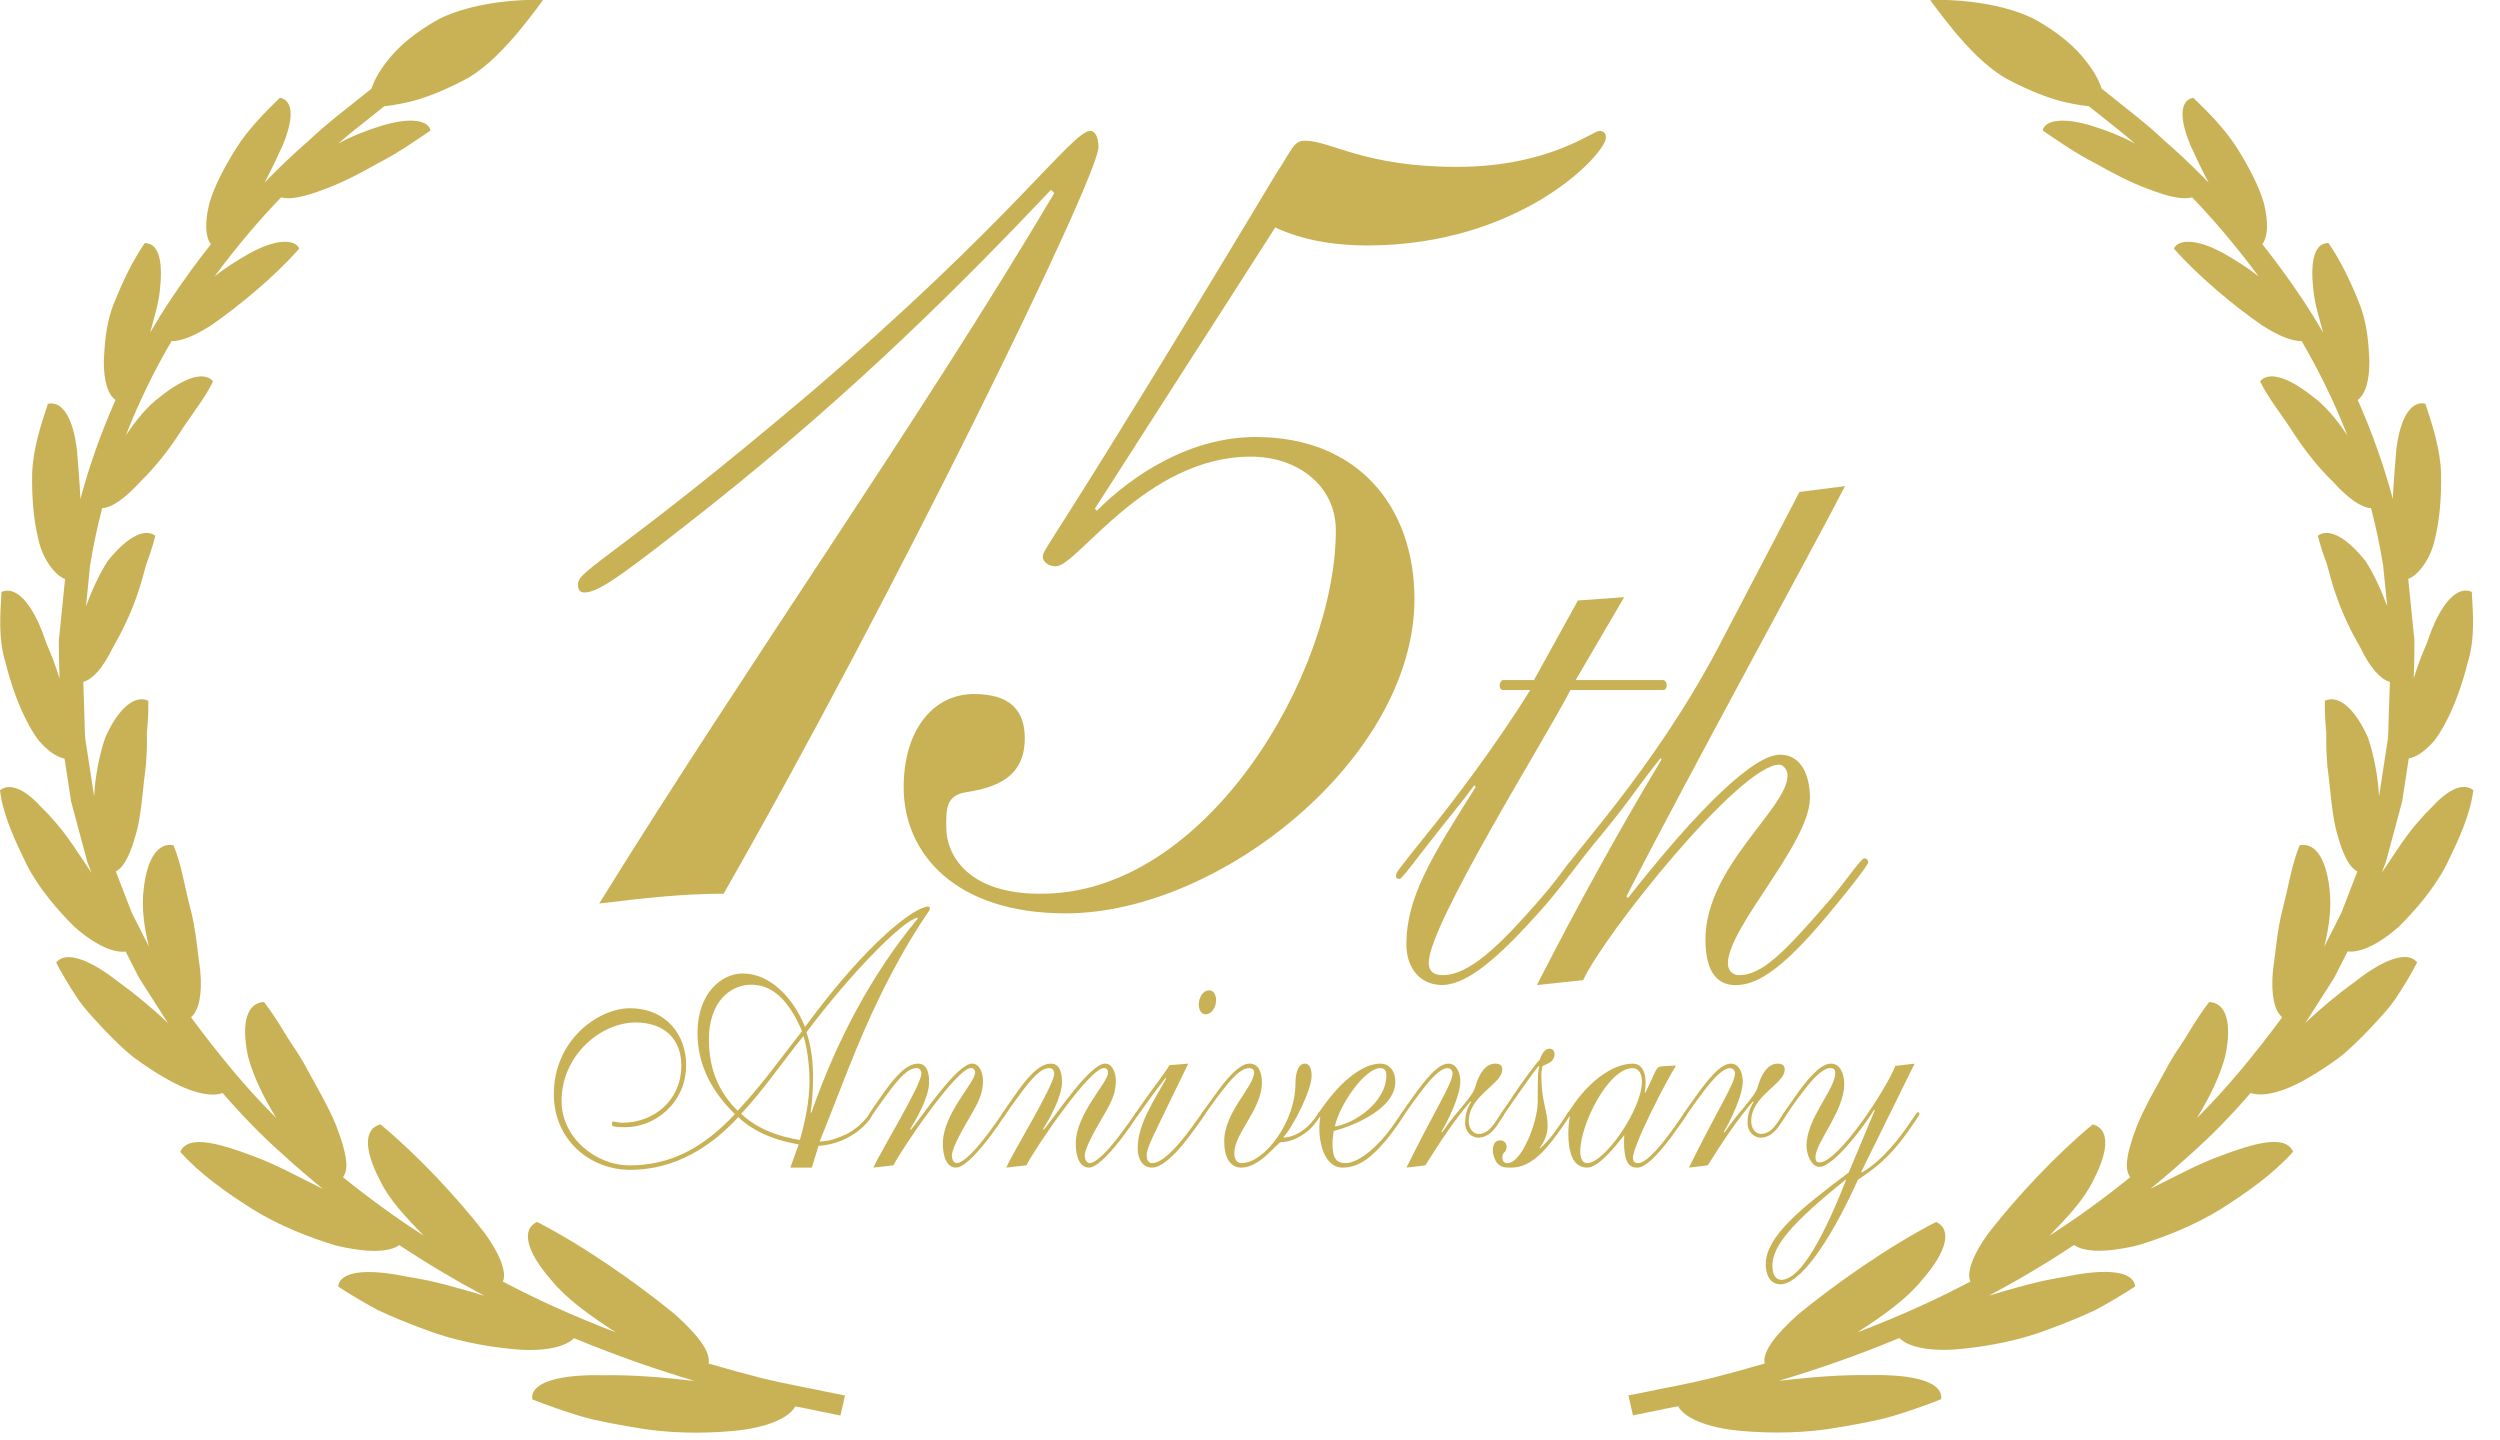
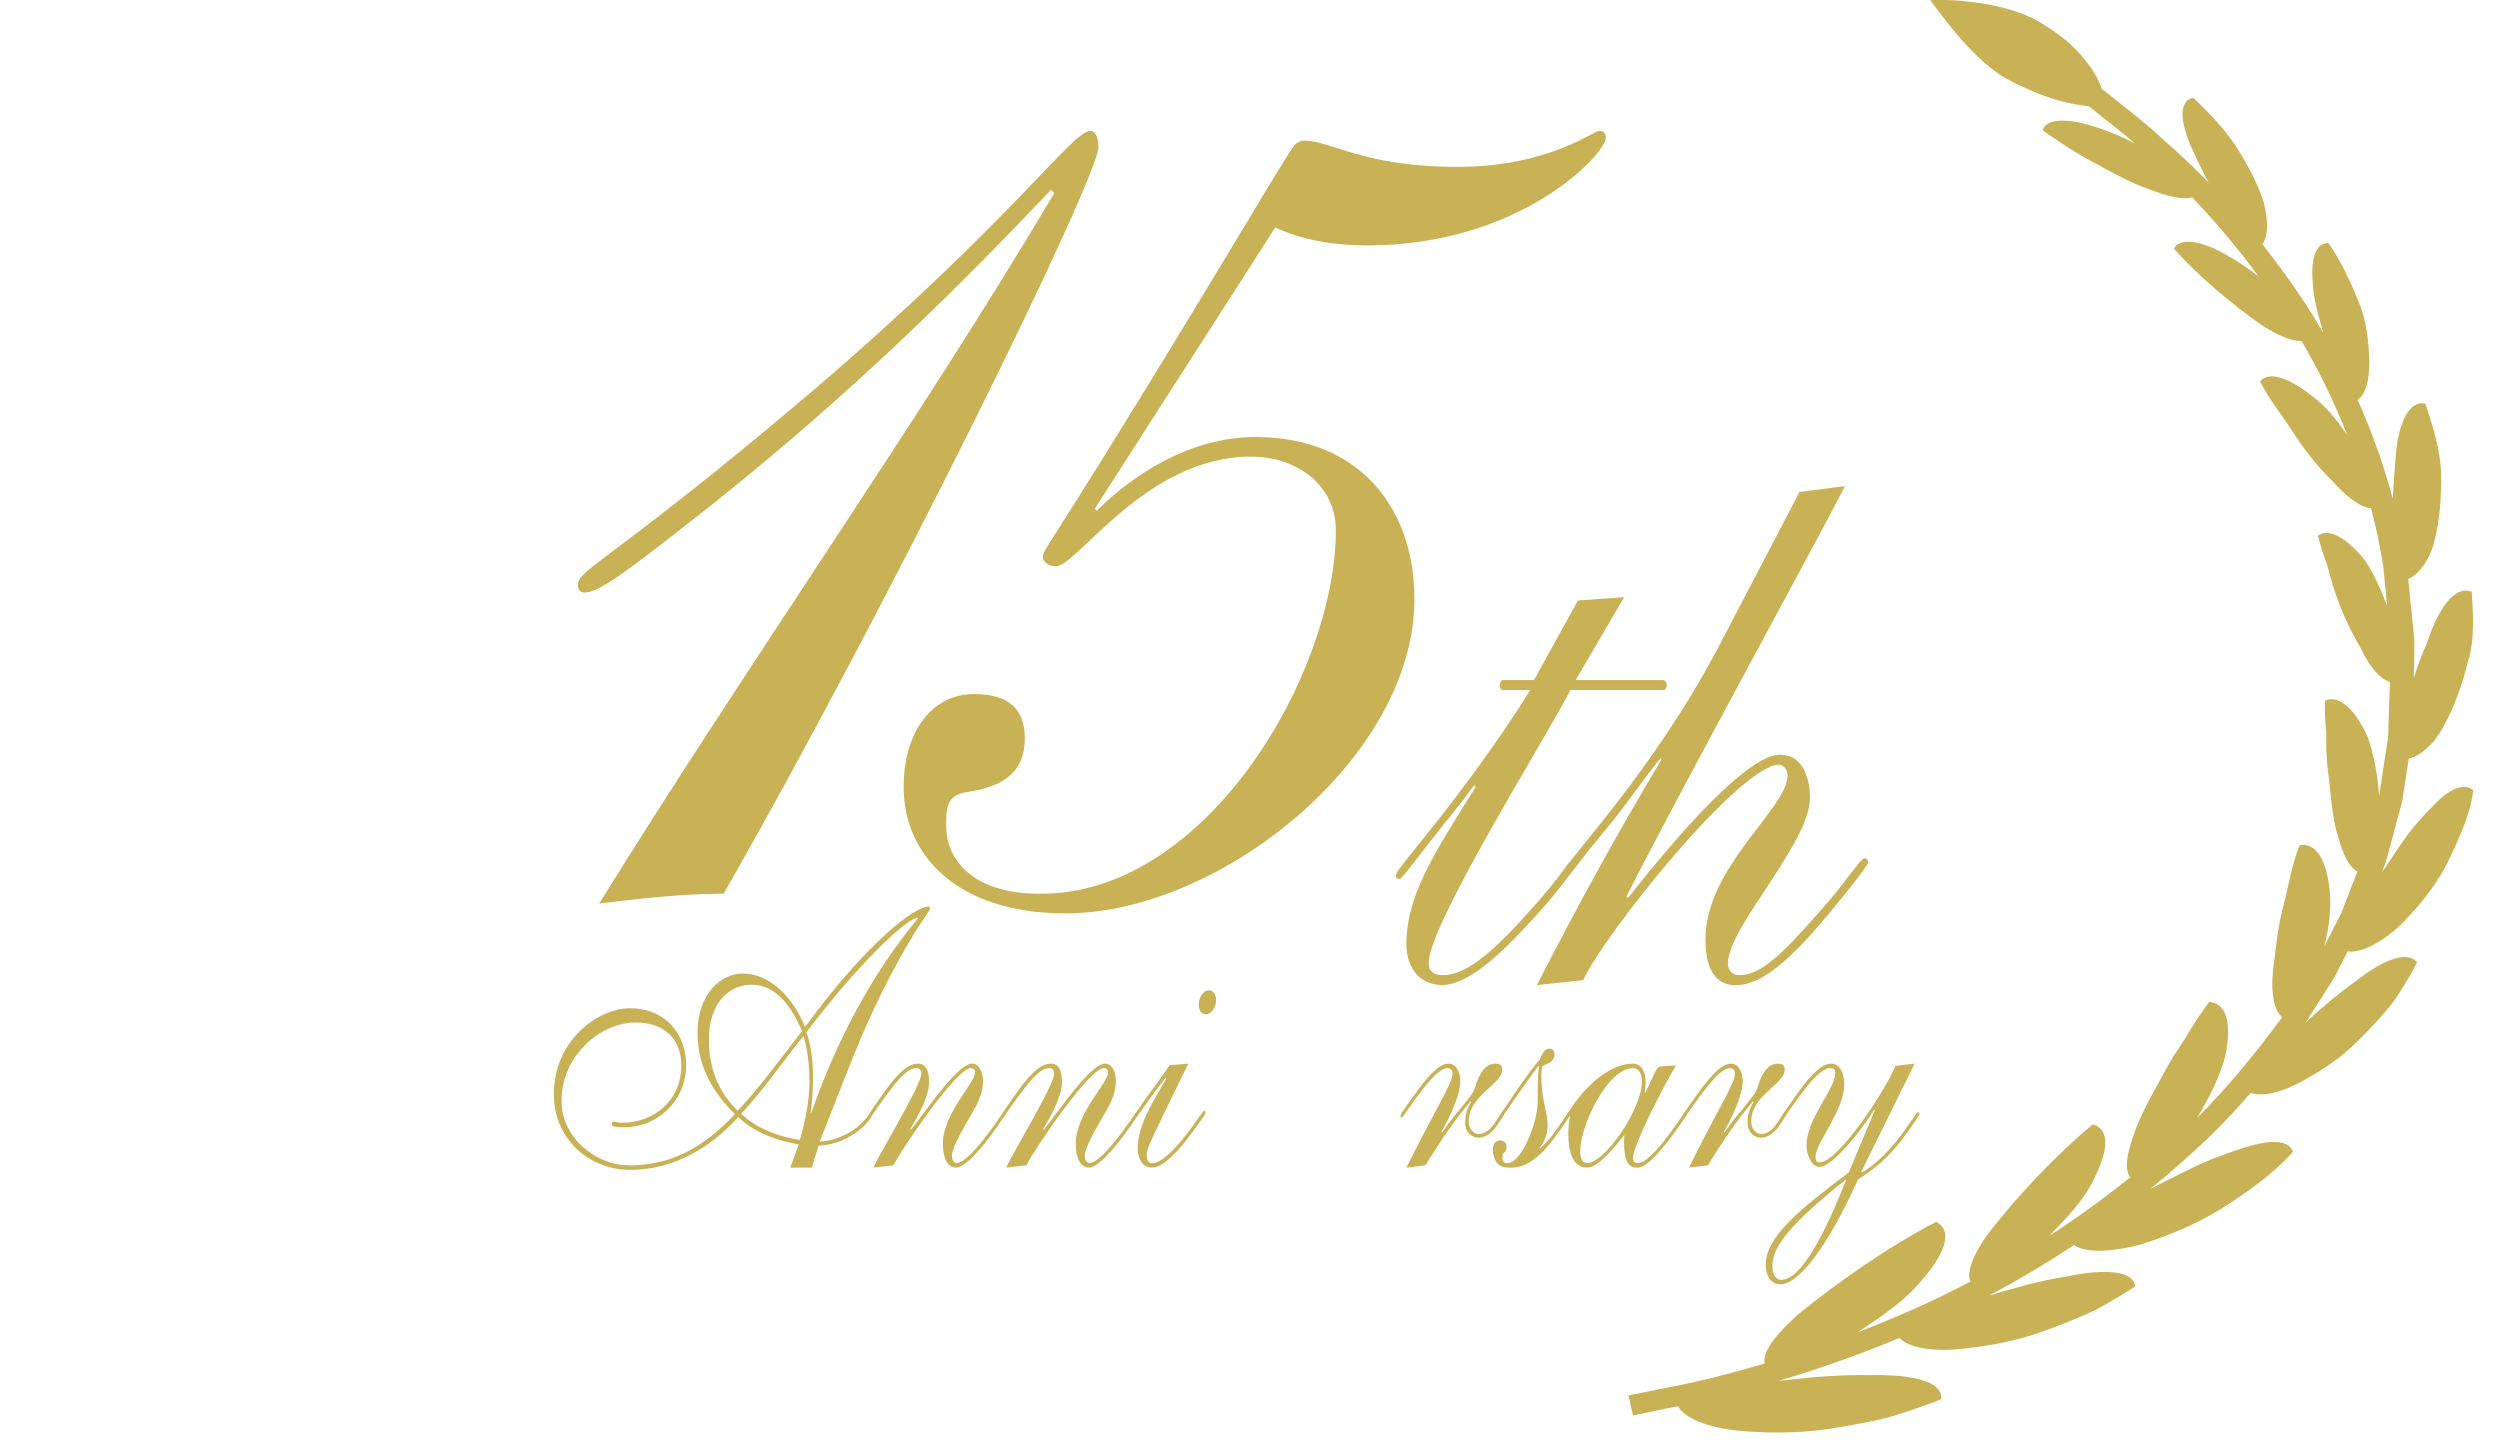
<svg xmlns="http://www.w3.org/2000/svg" version="1.1" x="0px" y="0px" width="92px" height="53px" viewBox="0 0 92 53" enable-background="new 0 0 92 53" xml:space="preserve">
  <defs>
</defs>
  <path fill="#C9B155" d="M38.798,7.106l-0.12-0.121c-3.313,3.494-7.229,7.41-12.531,11.626c-3.132,2.47-4.096,3.193-4.639,3.193  c-0.18,0-0.24-0.12-0.24-0.301c0-0.542,1.445-1.024,8.554-7.048c7.41-6.326,9.639-9.639,10.301-9.639  c0.181,0,0.301,0.241,0.301,0.602c0,1.084-7.59,16.627-13.795,27.47c-1.566,0-3.072,0.181-4.578,0.362  C27.533,24.395,33.798,15.54,38.798,7.106z" />
  <path fill="#C9B155" d="M40.243,18.793v-0.121l0.121,0.121c1.326-1.326,3.434-2.711,5.843-2.711c3.795,0,5.844,2.59,5.844,5.964  c0,5.843-7.169,11.566-12.832,11.566c-4.097,0-5.964-2.229-5.964-4.638c0-2.109,1.084-3.434,2.59-3.434  c1.325,0,1.867,0.602,1.867,1.626c0,1.385-0.964,1.807-2.168,1.988c-0.723,0.121-0.723,0.603-0.723,1.265  c0,1.145,0.904,2.47,3.434,2.47c6.145,0.061,10.904-8.132,10.904-13.374c0-1.626-1.386-2.711-3.133-2.711  c-3.855,0-6.386,4.036-7.169,4.036c-0.301,0-0.481-0.181-0.481-0.361c0-0.301,0.422-0.482,8.554-14.036  c0.603-0.904,0.663-1.266,1.085-1.266c0.964,0,2.169,0.964,5.602,0.964c3.374,0,5-1.325,5.242-1.325c0.12,0,0.24,0.06,0.24,0.241  c0,0.603-3.132,3.976-8.795,3.976c-1.145,0-2.35-0.181-3.374-0.663L40.243,18.793z" />
  <g>
    <g>
      <path fill="#C9B155" d="M58.068,22.098l1.702-0.122l-1.785,3.05h3.212c0.054,0,0.137,0.061,0.137,0.183    c0,0.091-0.027,0.183-0.137,0.183h-3.404c-0.851,1.678-5.216,8.632-5.216,10.035c0,0.305,0.165,0.458,0.521,0.458    c0.824,0,1.784-0.793,3.02-2.166c1.4-1.525,1.565-2.013,1.702-2.013c0.11,0,0.138,0.061,0.138,0.183    c0,0.091-0.879,1.22-1.482,1.86c-1.675,1.861-2.663,2.501-3.432,2.501c-0.933-0.031-1.29-0.793-1.29-1.495    c0-1.738,0.934-3.233,2.553-5.795L54.253,28.9c-0.521,0.701-0.934,1.189-1.675,2.135c-0.247,0.305-0.988,1.312-1.07,1.312    s-0.137-0.031-0.137-0.122c0-0.122,0.11-0.244,1.18-1.586c0.824-1.006,2.498-3.203,3.761-5.246h-0.988    c-0.109,0-0.137-0.092-0.137-0.183s0.083-0.183,0.11-0.183h1.153L58.068,22.098z" />
      <path fill="#C9B155" d="M56.558,36.251c1.51-2.959,3.047-5.735,4.584-8.297l-0.027-0.061c-0.769,0.946-1.152,1.586-2.141,2.776    c-1.18,1.434-1.18,1.556-1.29,1.556c-0.083,0-0.11-0.061-0.11-0.183c0-0.305,3.239-3.6,5.683-8.266l2.965-5.673l1.674-0.214    c-1.043,2.044-6.094,11.255-8.043,15.099l0.055,0.061c2.635-3.355,4.639-5.277,5.6-5.277c0.796,0,1.098,0.793,1.098,1.586    c0,1.678-3.02,4.759-3.02,6.101c0,0.213,0.138,0.427,0.412,0.427c0.851,0,1.674-0.854,3.211-2.623    c0.632-0.702,1.263-1.678,1.4-1.678c0.082,0,0.138,0.061,0.138,0.152c0,0.092-0.659,0.946-1.373,1.8    c-1.948,2.379-2.854,2.715-3.514,2.715c-0.549,0-1.099-0.336-1.099-1.678c0-2.684,3.021-4.819,3.021-6.039    c0-0.214-0.165-0.396-0.302-0.396c-1.455,0-6.451,6.252-7.22,7.931L56.558,36.251z" />
    </g>
  </g>
  <path fill="#C9B155" d="M29.877,42.968h-0.793l0.309-0.854c-0.793-0.137-1.598-0.413-2.226-1.004  c-0.991,1.087-2.335,1.94-3.966,1.94c-1.52,0-2.82-1.128-2.82-2.78c0-2.01,1.652-3.166,2.798-3.166c1.344,0,2.071,0.991,2.071,2.079  c0,1.445-1.19,2.298-2.226,2.298c-0.452,0-0.507-0.027-0.507-0.124c0-0.055,0.012-0.083,0.066-0.083  c0.055,0,0.143,0.042,0.331,0.042c1.135,0,2.159-0.812,2.159-2.106c0-0.922-0.573-1.583-1.686-1.583  c-1.255,0-2.721,1.184-2.721,2.891c0,1.349,1.256,2.367,2.501,2.367c1.476,0,2.677-0.606,3.878-1.885  c-0.771-0.757-1.377-1.721-1.377-2.987c0-1.459,0.881-2.189,1.664-2.189c1.014,0,1.873,0.909,2.292,1.969  c2.303-3.138,4.043-4.432,4.54-4.432c0.043,0,0.055,0.042,0.055,0.097c0,0.069-0.727,0.95-1.796,3.124  c-0.903,1.831-1.521,3.606-2.259,5.423c0.309,0,0.617-0.096,0.97-0.261C31.739,41.441,31.959,41,32.015,41  c0.033,0,0.055,0.027,0.055,0.068c0,0.097-0.672,1.019-1.95,1.101L29.877,42.968z M27.145,40.876  c0.848-0.895,1.586-1.927,2.369-2.932c-0.397-0.922-0.959-1.707-1.862-1.707c-0.771,0-1.565,0.619-1.565,2.023  C26.087,39.5,26.572,40.312,27.145,40.876z M29.568,38.124c-0.771,0.95-1.465,1.982-2.292,2.863c0.617,0.592,1.455,0.854,2.16,0.963  c0.198-0.702,0.353-1.431,0.353-2.188C29.789,39.211,29.701,38.523,29.568,38.124z M29.855,40.959  c0.925-2.656,2.236-5.134,3.921-7.157l-0.022-0.027c-0.507,0.083-2.401,1.982-4.076,4.211c0.188,0.551,0.242,1.129,0.242,1.679  c0,0.44-0.033,0.867-0.088,1.267L29.855,40.959z" />
  <path fill="#C9B155" d="M32.143,42.968c0.209-0.509,1.763-3.028,1.763-3.455c0-0.138-0.077-0.207-0.166-0.207  c-0.309,0-0.606,0.289-1.167,1.06c-0.518,0.702-0.507,0.757-0.551,0.757c-0.033,0-0.055-0.027-0.055-0.083  c0-0.041,0.275-0.427,0.418-0.633c0.528-0.771,0.97-1.266,1.399-1.266c0.287,0,0.408,0.262,0.408,0.674  c0,0.551-0.452,1.335-0.694,1.734l0.022,0.027c0.43-0.509,1.696-2.436,2.258-2.436c0.276,0,0.397,0.358,0.397,0.647  c0,0.468-0.221,0.867-0.408,1.184c-0.495,0.84-0.738,1.335-0.738,1.555c0,0.138,0.066,0.275,0.176,0.275  c0.253,0,0.716-0.496,1.168-1.102c0.562-0.743,0.518-0.784,0.583-0.784c0.033,0,0.044,0.042,0.044,0.069  c0,0.069-0.551,0.826-0.694,1.005c-0.484,0.605-0.87,0.977-1.124,0.977c-0.331,0-0.485-0.385-0.485-0.881  c0-1.101,1.189-2.243,1.189-2.615c0-0.097-0.055-0.166-0.154-0.166c-0.528,0-2.522,2.932-2.853,3.579L32.143,42.968z" />
  <path fill="#C9B155" d="M37.032,42.968c0.209-0.509,1.763-3.028,1.763-3.455c0-0.138-0.077-0.207-0.165-0.207  c-0.309,0-0.606,0.289-1.168,1.06c-0.518,0.702-0.507,0.757-0.551,0.757c-0.033,0-0.055-0.027-0.055-0.083  c0-0.041,0.276-0.427,0.419-0.633c0.529-0.771,0.969-1.266,1.399-1.266c0.287,0,0.408,0.262,0.408,0.674  c0,0.551-0.451,1.335-0.694,1.734l0.022,0.027c0.43-0.509,1.696-2.436,2.259-2.436c0.275,0,0.396,0.358,0.396,0.647  c0,0.468-0.221,0.867-0.408,1.184c-0.496,0.84-0.738,1.335-0.738,1.555c0,0.138,0.066,0.275,0.176,0.275  c0.253,0,0.716-0.496,1.168-1.102c0.562-0.743,0.518-0.784,0.584-0.784c0.033,0,0.044,0.042,0.044,0.069  c0,0.069-0.551,0.826-0.694,1.005c-0.484,0.605-0.87,0.977-1.124,0.977c-0.331,0-0.485-0.385-0.485-0.881  c0-1.101,1.19-2.243,1.19-2.615c0-0.097-0.055-0.166-0.154-0.166c-0.529,0-2.523,2.932-2.853,3.579L37.032,42.968z" />
  <path fill="#C9B155" d="M43.729,39.142c-1.322,2.725-1.531,3.083-1.531,3.372c0,0.234,0.11,0.289,0.209,0.289  c0.353,0,0.859-0.55,1.223-1.019c0.287-0.358,0.65-0.908,0.673-0.908c0.033,0,0.065,0.013,0.065,0.068  c0,0.042-0.209,0.358-0.672,0.964c-0.54,0.702-0.991,1.06-1.3,1.06c-0.342,0-0.529-0.303-0.529-0.715  c0-0.922,0.673-1.858,1.047-2.56l-0.021-0.028c-0.133,0.166-0.408,0.523-0.937,1.267c-0.11,0.165-0.121,0.179-0.154,0.179  s-0.044-0.042-0.044-0.083c0-0.027,0.044-0.083,0.331-0.496c0.287-0.413,0.782-1.046,0.947-1.335L43.729,39.142z M44.5,36.444  c0.154,0,0.253,0.152,0.253,0.358c0,0.234-0.143,0.523-0.386,0.523c-0.154,0-0.253-0.151-0.253-0.357  C44.114,36.733,44.257,36.444,44.5,36.444z" />
-   <path fill="#C9B155" d="M46.151,39.459c0-0.097-0.066-0.152-0.188-0.152c-0.231,0-0.507,0.248-0.76,0.551  c-0.606,0.729-0.915,1.266-0.958,1.266c-0.022,0-0.044-0.014-0.044-0.083c0-0.055,0.055-0.124,0.606-0.881  c0.595-0.812,0.936-1.019,1.179-1.019c0.352,0,0.452,0.358,0.452,0.702c0,0.977-1.014,1.857-1.014,2.587  c0,0.248,0.099,0.372,0.275,0.372c0.815,0,1.972-1.5,1.972-2.904c0-0.481,0.133-0.757,0.342-0.757c0.177,0,0.254,0.165,0.254,0.454  c0,0.537-0.706,1.913-1.036,2.244l0.022,0.027c0.364-0.027,0.694-0.234,0.926-0.468c0.286-0.303,0.341-0.482,0.375-0.482  c0.033,0,0.066,0.027,0.066,0.069c0,0.069-0.275,0.455-0.473,0.62c-0.408,0.344-0.805,0.427-1.003,0.427  c-0.144,0-0.76,0.936-1.465,0.936c-0.418,0-0.628-0.385-0.628-0.963C45.049,40.917,46.151,39.996,46.151,39.459z" />
-   <path fill="#C9B155" d="M49.08,41.62c-0.022,0.151-0.044,0.303-0.044,0.454c0,0.537,0.121,0.716,0.463,0.729  c0.297,0.014,0.87-0.261,1.542-1.087c0.43-0.55,0.54-0.798,0.584-0.798c0.033,0,0.055,0.027,0.055,0.083  c0,0.055-0.43,0.688-0.76,1.06c-0.551,0.633-0.98,0.895-1.499,0.908c-0.605,0.014-0.87-0.743-0.87-1.459  c0-0.206,0.033-0.357,0.033-0.399c0-0.027-0.011-0.027-0.011-0.027c-0.011,0.014-0.022,0.041-0.033,0.041s-0.055-0.055-0.055-0.083  c0-0.055,0.319-0.481,0.407-0.592c0.606-0.771,1.311-1.308,1.906-1.308c0.331,0,0.551,0.275,0.551,0.661  C51.35,40.835,49.729,41.455,49.08,41.62z M49.124,41.455c0.727-0.11,1.895-0.895,1.895-1.886c0-0.179-0.077-0.262-0.22-0.262  C50.214,39.307,49.278,40.684,49.124,41.455z" />
  <path fill="#C9B155" d="M51.756,42.968c1.113-2.243,1.697-3.097,1.697-3.468c0-0.11-0.077-0.193-0.188-0.193  c-0.154,0-0.418,0.152-0.859,0.716c-0.672,0.867-0.771,1.101-0.815,1.101c-0.033,0-0.055-0.027-0.055-0.069  c0-0.069,0.375-0.564,0.65-0.95c0.474-0.633,0.815-0.963,1.124-0.963c0.275,0,0.43,0.317,0.43,0.647  c0,0.551-0.474,1.486-0.694,1.858l0.022,0.028c0.584-0.854,1.123-1.308,1.223-1.679c0.11-0.399,0.341-0.854,0.727-0.854  c0.188,0,0.265,0.069,0.265,0.22c0,0.537-1.233,0.95-1.233,1.899c0,0.275,0.165,0.468,0.363,0.468c0.176,0,0.353-0.096,0.496-0.275  c0.243-0.303,0.331-0.523,0.375-0.523c0.033,0,0.066,0.027,0.066,0.069c0,0.041-0.177,0.289-0.275,0.44  c-0.221,0.316-0.463,0.426-0.672,0.426c-0.243,0-0.485-0.206-0.485-0.537c0-0.316,0.077-0.55,0.22-0.771l-0.022-0.028  c-0.573,0.661-1.102,1.459-1.664,2.354L51.756,42.968z" />
  <path fill="#C9B155" d="M56.646,42.239l0.021,0.028c0.364-0.317,0.606-0.688,0.793-0.963c0.231-0.317,0.231-0.386,0.275-0.386  c0.033,0,0.055,0.027,0.055,0.083c0,0.041-0.231,0.385-0.452,0.688c-0.595,0.839-1.113,1.28-1.73,1.28  c-0.253,0-0.353-0.014-0.496-0.151c-0.088-0.083-0.176-0.316-0.176-0.468c0-0.234,0.077-0.385,0.275-0.385  c0.121,0,0.231,0.096,0.231,0.22c0,0.275-0.154,0.165-0.154,0.413c0,0.124,0.055,0.207,0.188,0.207c0.518,0,1.112-1.514,1.112-2.257  c0-0.661,0-1.225,0.066-1.293l-0.022-0.028c-0.132,0.097-1.014,1.404-1.278,1.776c-0.043,0.068-0.066,0.11-0.099,0.11  s-0.044-0.027-0.044-0.055c0-0.096,0.176-0.275,0.485-0.757c0.253-0.399,0.892-1.252,0.958-1.294  c0.021-0.014,0.121-0.413,0.363-0.413c0.132,0,0.188,0.083,0.188,0.206c0,0.262-0.242,0.344-0.44,0.427  c-0.022,0.138-0.044,0.179-0.044,0.317c0,1.019,0.232,1.321,0.232,1.885c0,0.331-0.133,0.606-0.309,0.84V42.239z" />
  <path fill="#C9B155" d="M61.68,39.211c-0.309,0.468-1.586,2.918-1.586,3.399c0,0.11,0.044,0.193,0.187,0.193  c0.331,0,0.926-0.716,1.564-1.651c0.132-0.193,0.144-0.22,0.166-0.22c0.044,0,0.066,0.055,0.066,0.083  c0,0.027-0.353,0.523-0.605,0.867c-0.507,0.661-0.926,1.087-1.223,1.087s-0.485-0.192-0.485-0.95c0-0.096,0.011-0.179,0.011-0.248  c-0.33,0.413-0.947,1.197-1.366,1.197c-0.562,0-0.694-0.633-0.694-1.252c0-0.22,0.022-0.427,0.055-0.647  c-0.021,0-0.044,0.042-0.066,0.042s-0.044-0.042-0.044-0.069c0-0.055,0.033-0.069,0.177-0.289c0.595-0.908,1.487-1.61,2.247-1.61  c0.331,0,0.474,0.303,0.474,0.674c0,0.151-0.011,0.289-0.034,0.372l0.022,0.028c0.396-0.785,0.375-0.963,0.605-0.977L61.68,39.211z   M58.408,42.803c0.639,0,2.016-1.982,2.016-3c0-0.275-0.11-0.496-0.342-0.496c-0.893,0-1.928,2.065-1.928,3.056  C58.154,42.625,58.231,42.803,58.408,42.803z" />
  <path fill="#C9B155" d="M62.151,42.968c1.113-2.243,1.697-3.097,1.697-3.468c0-0.11-0.077-0.193-0.188-0.193  c-0.154,0-0.419,0.152-0.859,0.716c-0.672,0.867-0.771,1.101-0.815,1.101c-0.033,0-0.055-0.027-0.055-0.069  c0-0.069,0.374-0.564,0.649-0.95c0.474-0.633,0.815-0.963,1.124-0.963c0.275,0,0.43,0.317,0.43,0.647  c0,0.551-0.474,1.486-0.694,1.858l0.022,0.028c0.584-0.854,1.124-1.308,1.223-1.679c0.11-0.399,0.342-0.854,0.728-0.854  c0.187,0,0.264,0.069,0.264,0.22c0,0.537-1.233,0.95-1.233,1.899c0,0.275,0.165,0.468,0.363,0.468c0.177,0,0.353-0.096,0.496-0.275  c0.242-0.303,0.33-0.523,0.374-0.523c0.033,0,0.066,0.027,0.066,0.069c0,0.041-0.176,0.289-0.275,0.44  c-0.221,0.316-0.463,0.426-0.672,0.426c-0.242,0-0.484-0.206-0.484-0.537c0-0.316,0.077-0.55,0.22-0.771l-0.021-0.028  c-0.573,0.661-1.103,1.459-1.664,2.354L62.151,42.968z" />
  <path fill="#C9B155" d="M70.457,39.142l-1.961,3.978l0.022,0.028c0.76-0.44,1.41-1.294,1.807-1.886  c0.209-0.303,0.209-0.33,0.264-0.33c0.022,0,0.045,0.027,0.045,0.069c0,0.041-0.287,0.454-0.475,0.715  c-0.616,0.854-1.146,1.28-1.784,1.693c-1.135,2.505-2.192,3.854-2.854,3.854c-0.309,0-0.54-0.248-0.54-0.743  c0-1.005,1.268-2.037,3.052-3.372l0.958-2.285l-0.021-0.028c-0.286,0.496-1.477,2.106-2.016,2.106c-0.275,0-0.474-0.413-0.474-0.785  c0-1.004,1.058-2.064,1.058-2.67c0-0.11-0.045-0.179-0.177-0.179c-0.275,0-0.605,0.331-1.024,0.881  c-0.628,0.826-0.628,0.936-0.694,0.936c-0.032,0-0.044-0.027-0.044-0.069c0-0.041,0.033-0.096,0.54-0.812  c0.628-0.881,0.991-1.101,1.245-1.101c0.341,0,0.484,0.385,0.484,0.757c0,0.978-1.058,2.161-1.058,2.67  c0,0.151,0.033,0.207,0.154,0.207c0.683,0,2.435-2.67,2.787-3.551L70.457,39.142z M67.923,43.409  c-2.005,1.61-2.699,2.45-2.699,3.166c0,0.358,0.144,0.523,0.331,0.523c0.551,0,1.322-0.978,2.391-3.703v0.042L67.923,43.409z" />
-   <path fill="#C9B155" d="M30.293,51.193c-0.52-0.114-1.293-0.242-2.255-0.477c-0.582-0.148-1.246-0.328-1.964-0.538  c0.086-0.4-0.343-1.013-1.225-1.801c-1.397-1.148-3.343-2.513-5.084-3.41c-0.556,0.256-0.462,1.022,0.54,2.162  c0.563,0.691,1.427,1.298,2.361,1.903c-0.742-0.284-1.514-0.601-2.307-0.96c-0.608-0.275-1.229-0.583-1.854-0.909  c0.053-0.121,0.061-0.271,0.018-0.449c-0.073-0.355-0.311-0.825-0.715-1.375c-0.998-1.281-2.452-2.843-3.806-3.961  c-0.568,0.141-0.653,0.842-0.022,2.055c0.331,0.699,0.949,1.358,1.617,2.043c-1.005-0.648-2.002-1.369-2.974-2.154  c0.08-0.108,0.123-0.254,0.126-0.436c-0.003-0.345-0.137-0.833-0.375-1.458c-0.3-0.731-0.761-1.506-1.198-2.313  c-0.222-0.399-0.506-0.766-0.731-1.155c-0.229-0.386-0.474-0.751-0.729-1.086c-0.585,0.025-0.866,0.688-0.59,1.998  c0.186,0.706,0.561,1.496,1.044,2.276c-1.12-1.112-2.127-2.349-3.082-3.631c-0.019-0.029-0.038-0.059-0.056-0.087  c0.291-0.243,0.416-0.843,0.336-1.72c-0.101-0.689-0.157-1.519-0.368-2.302c-0.206-0.787-0.327-1.607-0.614-2.301  c-0.531-0.107-0.97,0.411-1.1,1.623c-0.077,0.634,0.006,1.366,0.196,2.108l-0.63-1.244l-0.539-1.392l-0.051-0.134  c0.338-0.173,0.576-0.717,0.799-1.594c0.158-0.698,0.198-1.488,0.306-2.301c0.035-0.404,0.048-0.808,0.038-1.202  c0.042-0.407,0.06-0.805,0.053-1.183c-0.465-0.22-1.077,0.21-1.59,1.367c-0.204,0.611-0.361,1.366-0.404,2.154l-0.213-1.39  l-0.111-0.72c-0.024-0.241-0.02-0.484-0.03-0.725c-0.011-0.461-0.029-0.921-0.045-1.379c0.346-0.098,0.726-0.518,1.073-1.236  c0.342-0.592,0.687-1.292,0.927-2.015c0.128-0.36,0.219-0.729,0.321-1.088c0.134-0.354,0.246-0.704,0.331-1.04  c-0.366-0.279-1.001-0.008-1.752,0.928c-0.301,0.468-0.571,1.045-0.8,1.667c0.051-0.504,0.101-1.004,0.15-1.5  c0.116-0.721,0.267-1.425,0.445-2.112c0.361-0.016,0.84-0.354,1.411-0.98c0.512-0.499,1.006-1.114,1.429-1.765  c0.414-0.655,0.936-1.287,1.242-1.919c-0.284-0.351-0.962-0.216-1.921,0.546c-0.503,0.366-0.909,0.878-1.291,1.442  c0.486-1.244,1.06-2.407,1.683-3.471c0.334,0.011,0.834-0.181,1.454-0.578c1.068-0.739,2.359-1.819,3.246-2.824  c-0.152-0.35-0.84-0.373-1.82,0.168c-0.407,0.229-0.869,0.514-1.297,0.854c0.828-1.12,1.663-2.093,2.448-2.91  c0.307,0.093,0.84-0.009,1.584-0.296c0.651-0.233,1.327-0.587,1.999-0.968c0.7-0.357,1.333-0.799,1.914-1.195  c-0.063-0.372-0.728-0.51-1.83-0.165c-0.494,0.15-1.041,0.363-1.565,0.644c0.486-0.424,0.912-0.74,1.21-0.985  c0.223-0.178,0.385-0.307,0.485-0.387c0.369-0.039,0.761-0.113,1.169-0.225c0.619-0.184,1.256-0.462,1.895-0.806  c0.742-0.429,1.402-1.145,1.913-1.757c0.505-0.62,0.863-1.118,0.863-1.118s-0.607-0.038-1.408,0.054  c-0.802,0.083-1.779,0.3-2.471,0.671c-0.81,0.453-1.475,0.998-1.898,1.578c-0.252,0.321-0.43,0.645-0.534,0.957  c-0.053,0.042-0.258,0.206-0.602,0.479c-0.396,0.326-1.012,0.773-1.699,1.427c-0.5,0.43-1.055,0.952-1.636,1.552  c0.261-0.482,0.484-0.963,0.677-1.389c0.345-0.833,0.371-1.409,0.106-1.636c-0.058-0.05-0.13-0.083-0.217-0.098  C9.733,4.148,9.125,4.767,8.687,5.463C8.25,6.161,7.886,6.858,7.702,7.488C7.523,8.234,7.565,8.734,7.763,8.986  c-0.491,0.621-0.982,1.289-1.464,2.011c-0.265,0.397-0.523,0.813-0.774,1.243c0.152-0.563,0.318-1.095,0.363-1.606  C5.99,9.743,5.869,9.171,5.565,9.005c-0.07-0.038-0.15-0.057-0.24-0.057c-0.435,0.635-0.804,1.396-1.1,2.14  c-0.318,0.735-0.375,1.54-0.404,2.183c-0.007,0.778,0.16,1.257,0.431,1.448c-0.509,1.143-0.949,2.362-1.292,3.642  c-0.028-0.642-0.091-1.267-0.129-1.812c-0.119-0.972-0.409-1.564-0.798-1.681c-0.085-0.026-0.176-0.029-0.27-0.008  c-0.266,0.79-0.547,1.67-0.579,2.553c-0.02,0.887,0.055,1.742,0.23,2.442c0.102,0.479,0.32,0.848,0.525,1.097  c0.15,0.181,0.303,0.299,0.455,0.358c-0.075,0.749-0.151,1.503-0.229,2.268c-0.001,0.461,0.011,0.926,0.026,1.393  c-0.073-0.235-0.15-0.468-0.236-0.693c-0.072-0.19-0.149-0.376-0.229-0.557c-0.061-0.165-0.124-0.339-0.189-0.521  c-0.368-0.917-0.806-1.428-1.217-1.462c-0.09-0.007-0.179,0.009-0.266,0.048c-0.044,0.816-0.122,1.724,0.145,2.582  c0.213,0.859,0.51,1.671,0.864,2.315c0.122,0.222,0.244,0.413,0.366,0.574c0.142,0.162,0.28,0.293,0.412,0.396  c0.192,0.148,0.371,0.234,0.533,0.263l0.015,0.092l0.229,1.492l0.395,1.472l0.198,0.737l0.156,0.411  c-0.454-0.664-0.85-1.321-1.33-1.864c-0.188-0.22-0.37-0.414-0.543-0.579c-0.155-0.168-0.305-0.308-0.45-0.417  c-0.288-0.219-0.552-0.319-0.775-0.292C0.171,28.981,0.081,29.019,0,29.081c0.105,0.912,0.559,1.867,0.993,2.76  c0.463,0.888,1.141,1.663,1.735,2.255c0.794,0.706,1.472,0.977,1.896,0.921l0.117,0.231l0.352,0.689  c0.129,0.225,0.277,0.44,0.415,0.661c0.226,0.354,0.451,0.706,0.676,1.057c-0.589-0.566-1.225-1.086-1.821-1.518  c-0.917-0.721-1.653-1.026-2.069-0.878c-0.091,0.033-0.167,0.088-0.227,0.165c0.217,0.416,0.471,0.843,0.75,1.265  c0.277,0.423,0.653,0.806,1.002,1.186c0.362,0.374,0.717,0.736,1.109,1.042c0.405,0.299,0.808,0.563,1.195,0.78  c0.94,0.545,1.667,0.674,2.071,0.527c0.707,0.817,1.454,1.592,2.259,2.299c0.467,0.429,0.946,0.834,1.429,1.229  c-0.906-0.446-1.751-0.915-2.598-1.219c-1.255-0.476-2.071-0.649-2.468-0.374c-0.084,0.058-0.145,0.135-0.18,0.231  c0.696,0.789,1.679,1.49,2.661,2.11c0.989,0.613,2.091,1.037,3.017,1.323c1.22,0.301,2.023,0.257,2.38-0.003  c1.044,0.692,2.095,1.314,3.133,1.866c-0.955-0.29-1.894-0.558-2.776-0.691c-1.306-0.275-2.182-0.238-2.488,0.091  c-0.067,0.073-0.107,0.159-0.117,0.259c0.451,0.297,0.943,0.589,1.457,0.865c0.532,0.252,1.093,0.478,1.65,0.684  c1.099,0.434,2.273,0.648,3.258,0.747c1.22,0.132,2.02-0.088,2.314-0.397c1.619,0.675,3.121,1.182,4.44,1.576  c-1.153-0.133-2.295-0.23-3.317-0.21c-1.451-0.034-2.368,0.185-2.604,0.591c-0.052,0.09-0.07,0.188-0.055,0.295  c0.555,0.222,1.153,0.431,1.77,0.618c0.619,0.181,1.278,0.293,1.919,0.404c1.276,0.238,2.571,0.241,3.637,0.147  c1.361-0.112,2.149-0.516,2.35-0.91c0.327,0.064,0.612,0.119,0.845,0.17c0.533,0.107,0.817,0.166,0.817,0.166l0.17-0.735  C31.093,51.355,30.814,51.299,30.293,51.193z" />
  <path fill="#C9B155" d="M60.721,51.193c0.519-0.114,1.293-0.242,2.254-0.477c0.582-0.148,1.246-0.328,1.964-0.538  c-0.086-0.4,0.343-1.013,1.225-1.801c1.397-1.148,3.344-2.513,5.085-3.41c0.556,0.256,0.463,1.022-0.54,2.162  c-0.563,0.691-1.427,1.298-2.361,1.903c0.743-0.284,1.514-0.601,2.308-0.96c0.607-0.275,1.229-0.583,1.854-0.909  c-0.054-0.121-0.061-0.271-0.018-0.449c0.072-0.355,0.31-0.825,0.715-1.375c0.998-1.281,2.451-2.843,3.805-3.961  c0.568,0.141,0.654,0.842,0.022,2.055c-0.331,0.699-0.949,1.358-1.617,2.043c1.006-0.648,2.003-1.369,2.974-2.154  c-0.08-0.108-0.123-0.254-0.125-0.436c0.002-0.345,0.136-0.833,0.374-1.458c0.3-0.731,0.761-1.506,1.197-2.313  c0.223-0.399,0.507-0.766,0.731-1.155c0.229-0.386,0.474-0.751,0.729-1.086c0.586,0.025,0.866,0.688,0.591,1.998  c-0.187,0.706-0.562,1.496-1.045,2.276c1.12-1.112,2.128-2.349,3.082-3.631c0.019-0.029,0.037-0.059,0.056-0.087  c-0.291-0.243-0.416-0.843-0.336-1.72c0.102-0.689,0.157-1.519,0.367-2.302c0.207-0.787,0.328-1.607,0.615-2.301  c0.53-0.107,0.97,0.411,1.1,1.623c0.077,0.634-0.007,1.366-0.196,2.108l0.63-1.244l0.539-1.392l0.051-0.134  c-0.338-0.173-0.576-0.717-0.799-1.594c-0.158-0.698-0.197-1.488-0.306-2.301c-0.035-0.404-0.048-0.808-0.038-1.202  c-0.042-0.407-0.061-0.805-0.054-1.183c0.466-0.22,1.077,0.21,1.591,1.367c0.203,0.611,0.361,1.366,0.404,2.154l0.213-1.39  l0.11-0.72c0.024-0.241,0.02-0.484,0.03-0.725c0.012-0.461,0.029-0.921,0.046-1.379c-0.347-0.098-0.726-0.518-1.073-1.236  c-0.342-0.592-0.687-1.292-0.927-2.015c-0.128-0.36-0.219-0.729-0.32-1.088c-0.135-0.354-0.246-0.704-0.331-1.04  c0.367-0.279,1.002-0.008,1.752,0.928c0.302,0.468,0.571,1.045,0.801,1.667c-0.051-0.504-0.102-1.004-0.151-1.5  c-0.116-0.721-0.267-1.425-0.445-2.112c-0.361-0.016-0.84-0.354-1.411-0.98c-0.512-0.499-1.006-1.114-1.43-1.765  c-0.413-0.655-0.936-1.287-1.241-1.919c0.283-0.351,0.962-0.216,1.921,0.546c0.503,0.366,0.909,0.878,1.291,1.442  c-0.487-1.244-1.061-2.407-1.684-3.471c-0.334,0.011-0.834-0.181-1.454-0.578c-1.067-0.739-2.359-1.819-3.245-2.824  c0.151-0.35,0.84-0.373,1.819,0.168c0.407,0.229,0.869,0.514,1.297,0.854c-0.827-1.12-1.662-2.093-2.448-2.91  c-0.307,0.093-0.84-0.009-1.584-0.296c-0.65-0.233-1.326-0.587-1.999-0.968c-0.7-0.357-1.333-0.799-1.913-1.195  c0.063-0.372,0.729-0.51,1.83-0.165c0.493,0.15,1.04,0.363,1.564,0.644c-0.486-0.424-0.912-0.74-1.21-0.985  c-0.224-0.178-0.386-0.307-0.485-0.387c-0.368-0.039-0.761-0.113-1.169-0.225c-0.618-0.184-1.255-0.462-1.895-0.806  c-0.741-0.429-1.402-1.145-1.913-1.757c-0.504-0.62-0.863-1.118-0.863-1.118s0.607-0.038,1.408,0.054  c0.802,0.083,1.779,0.3,2.471,0.671c0.811,0.453,1.475,0.998,1.898,1.578c0.252,0.321,0.43,0.645,0.533,0.957  c0.054,0.042,0.259,0.206,0.602,0.479c0.396,0.326,1.012,0.773,1.699,1.427c0.5,0.43,1.055,0.952,1.637,1.552  c-0.262-0.482-0.484-0.963-0.678-1.389c-0.345-0.833-0.371-1.409-0.106-1.636c0.059-0.05,0.131-0.083,0.217-0.098  c0.569,0.545,1.178,1.163,1.616,1.859c0.438,0.698,0.801,1.396,0.984,2.025c0.18,0.747,0.137,1.247-0.061,1.499  c0.49,0.621,0.982,1.289,1.465,2.011c0.264,0.397,0.522,0.813,0.773,1.243c-0.151-0.563-0.318-1.095-0.362-1.606  c-0.104-0.892,0.019-1.463,0.321-1.629c0.07-0.038,0.15-0.057,0.24-0.057c0.435,0.635,0.805,1.396,1.1,2.14  c0.318,0.735,0.375,1.54,0.404,2.183c0.007,0.778-0.16,1.257-0.431,1.448c0.509,1.143,0.949,2.362,1.293,3.642  c0.027-0.642,0.091-1.267,0.129-1.812c0.118-0.972,0.409-1.564,0.798-1.681c0.086-0.026,0.176-0.029,0.271-0.008  c0.265,0.79,0.546,1.67,0.578,2.553c0.02,0.887-0.055,1.742-0.23,2.442c-0.102,0.479-0.32,0.848-0.524,1.097  c-0.15,0.181-0.304,0.299-0.455,0.358c0.076,0.749,0.151,1.503,0.229,2.268c0.002,0.461-0.011,0.926-0.026,1.393  c0.073-0.235,0.15-0.468,0.236-0.693c0.072-0.19,0.148-0.376,0.229-0.557c0.06-0.165,0.123-0.339,0.189-0.521  c0.367-0.917,0.806-1.428,1.216-1.462c0.091-0.007,0.179,0.009,0.267,0.048c0.044,0.816,0.122,1.724-0.145,2.582  c-0.215,0.859-0.511,1.671-0.865,2.315c-0.121,0.222-0.244,0.413-0.366,0.574c-0.142,0.162-0.279,0.293-0.411,0.396  c-0.191,0.148-0.371,0.234-0.533,0.263l-0.014,0.092l-0.229,1.492l-0.396,1.472l-0.198,0.737l-0.156,0.411  c0.454-0.664,0.85-1.321,1.33-1.864c0.188-0.22,0.37-0.414,0.544-0.579c0.154-0.168,0.305-0.308,0.449-0.417  c0.288-0.219,0.552-0.319,0.775-0.292c0.098,0.012,0.188,0.05,0.27,0.112c-0.105,0.912-0.56,1.867-0.994,2.76  c-0.463,0.888-1.141,1.663-1.734,2.255c-0.795,0.706-1.473,0.977-1.896,0.921l-0.117,0.231l-0.352,0.689  c-0.129,0.225-0.277,0.44-0.414,0.661c-0.227,0.354-0.451,0.706-0.676,1.057c0.59-0.566,1.225-1.086,1.821-1.518  c0.916-0.721,1.653-1.026,2.069-0.878c0.092,0.033,0.168,0.088,0.227,0.165c-0.217,0.416-0.471,0.843-0.75,1.265  c-0.276,0.423-0.652,0.806-1.002,1.186c-0.362,0.374-0.717,0.736-1.109,1.042c-0.404,0.299-0.808,0.563-1.194,0.78  c-0.94,0.545-1.668,0.674-2.071,0.527c-0.707,0.817-1.454,1.592-2.26,2.299c-0.467,0.429-0.945,0.834-1.429,1.229  c0.906-0.446,1.751-0.915,2.599-1.219c1.255-0.476,2.07-0.649,2.468-0.374c0.084,0.058,0.145,0.135,0.181,0.231  c-0.696,0.789-1.68,1.49-2.66,2.11c-0.99,0.613-2.092,1.037-3.018,1.323c-1.22,0.301-2.022,0.257-2.38-0.003  c-1.044,0.692-2.095,1.314-3.133,1.866c0.955-0.29,1.894-0.558,2.776-0.691c1.306-0.275,2.182-0.238,2.488,0.091  c0.067,0.073,0.107,0.159,0.117,0.259c-0.451,0.297-0.943,0.589-1.457,0.865c-0.532,0.252-1.093,0.478-1.649,0.684  c-1.099,0.434-2.273,0.648-3.258,0.747c-1.22,0.132-2.021-0.088-2.314-0.397c-1.619,0.675-3.121,1.182-4.439,1.576  c1.153-0.133,2.295-0.23,3.317-0.21c1.45-0.034,2.367,0.185,2.604,0.591c0.051,0.09,0.07,0.188,0.055,0.295  c-0.556,0.222-1.154,0.431-1.77,0.618c-0.619,0.181-1.279,0.293-1.92,0.404c-1.275,0.238-2.571,0.241-3.637,0.147  c-1.361-0.112-2.148-0.516-2.35-0.91c-0.327,0.064-0.612,0.119-0.845,0.17c-0.533,0.107-0.817,0.166-0.817,0.166l-0.169-0.735  C59.921,51.355,60.2,51.299,60.721,51.193z" />
-   <rect id="_x3C_スライス_x3E__4_" fill="none" width="92" height="53" />
</svg>